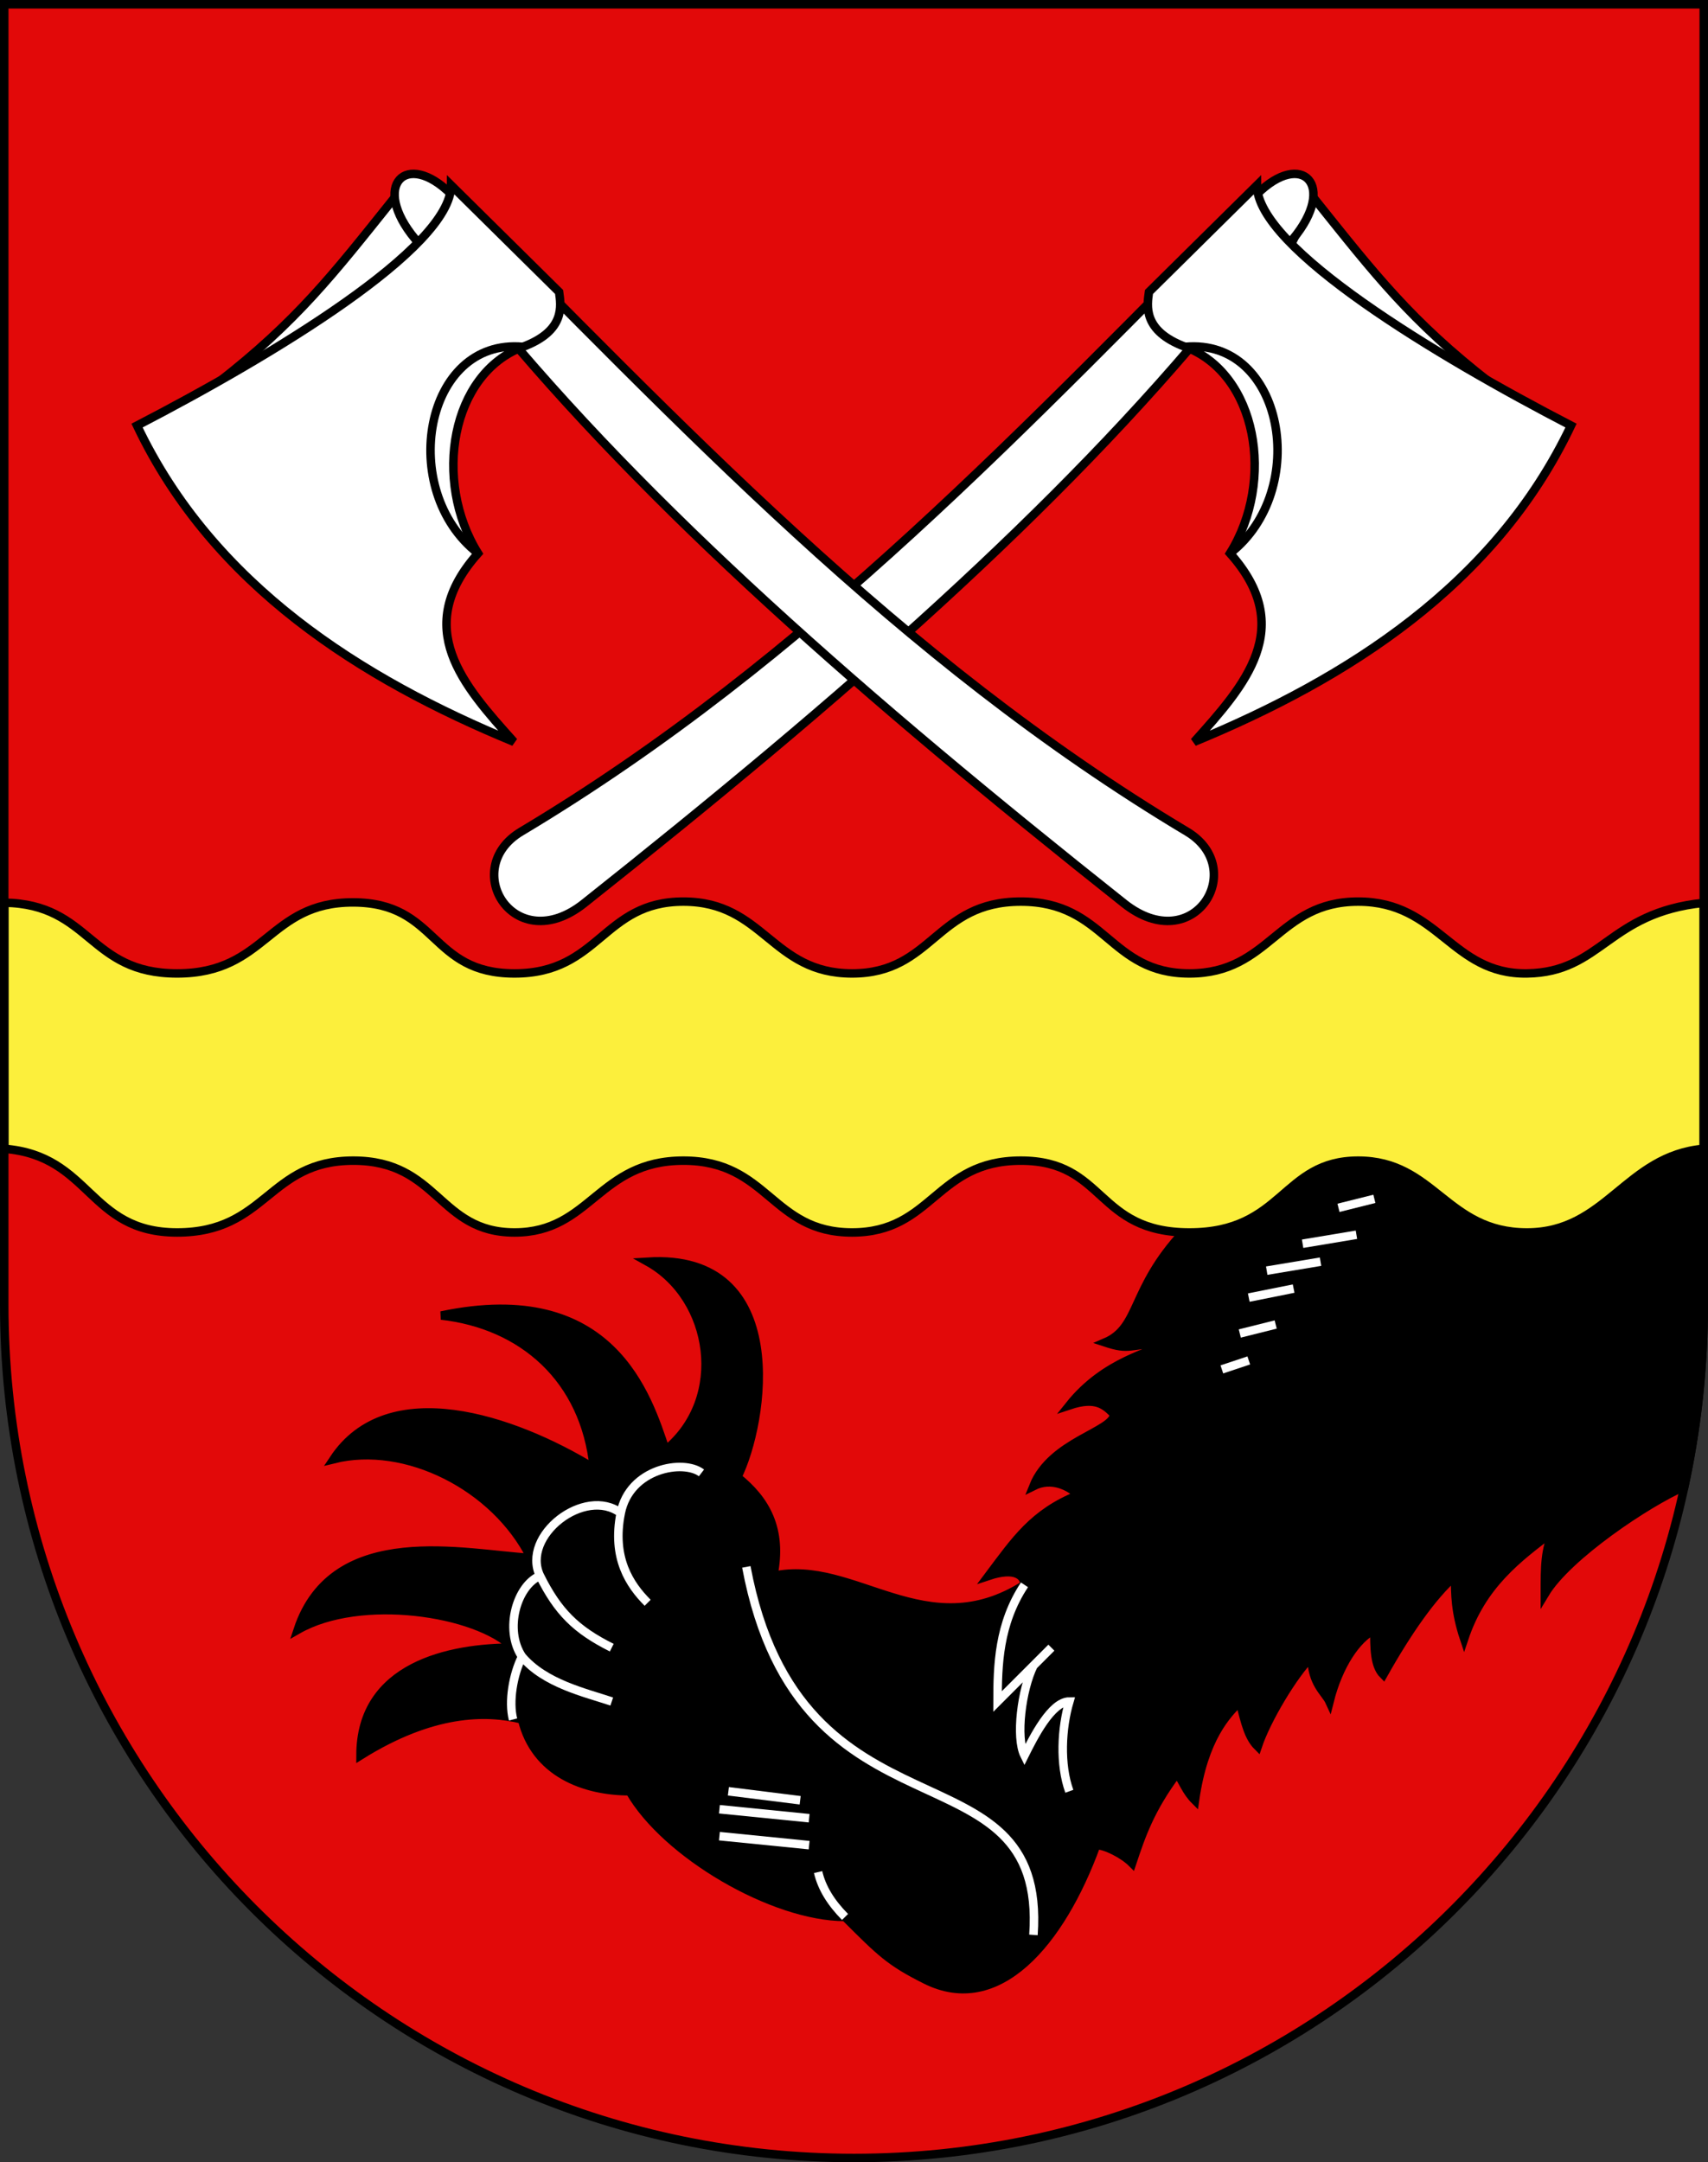
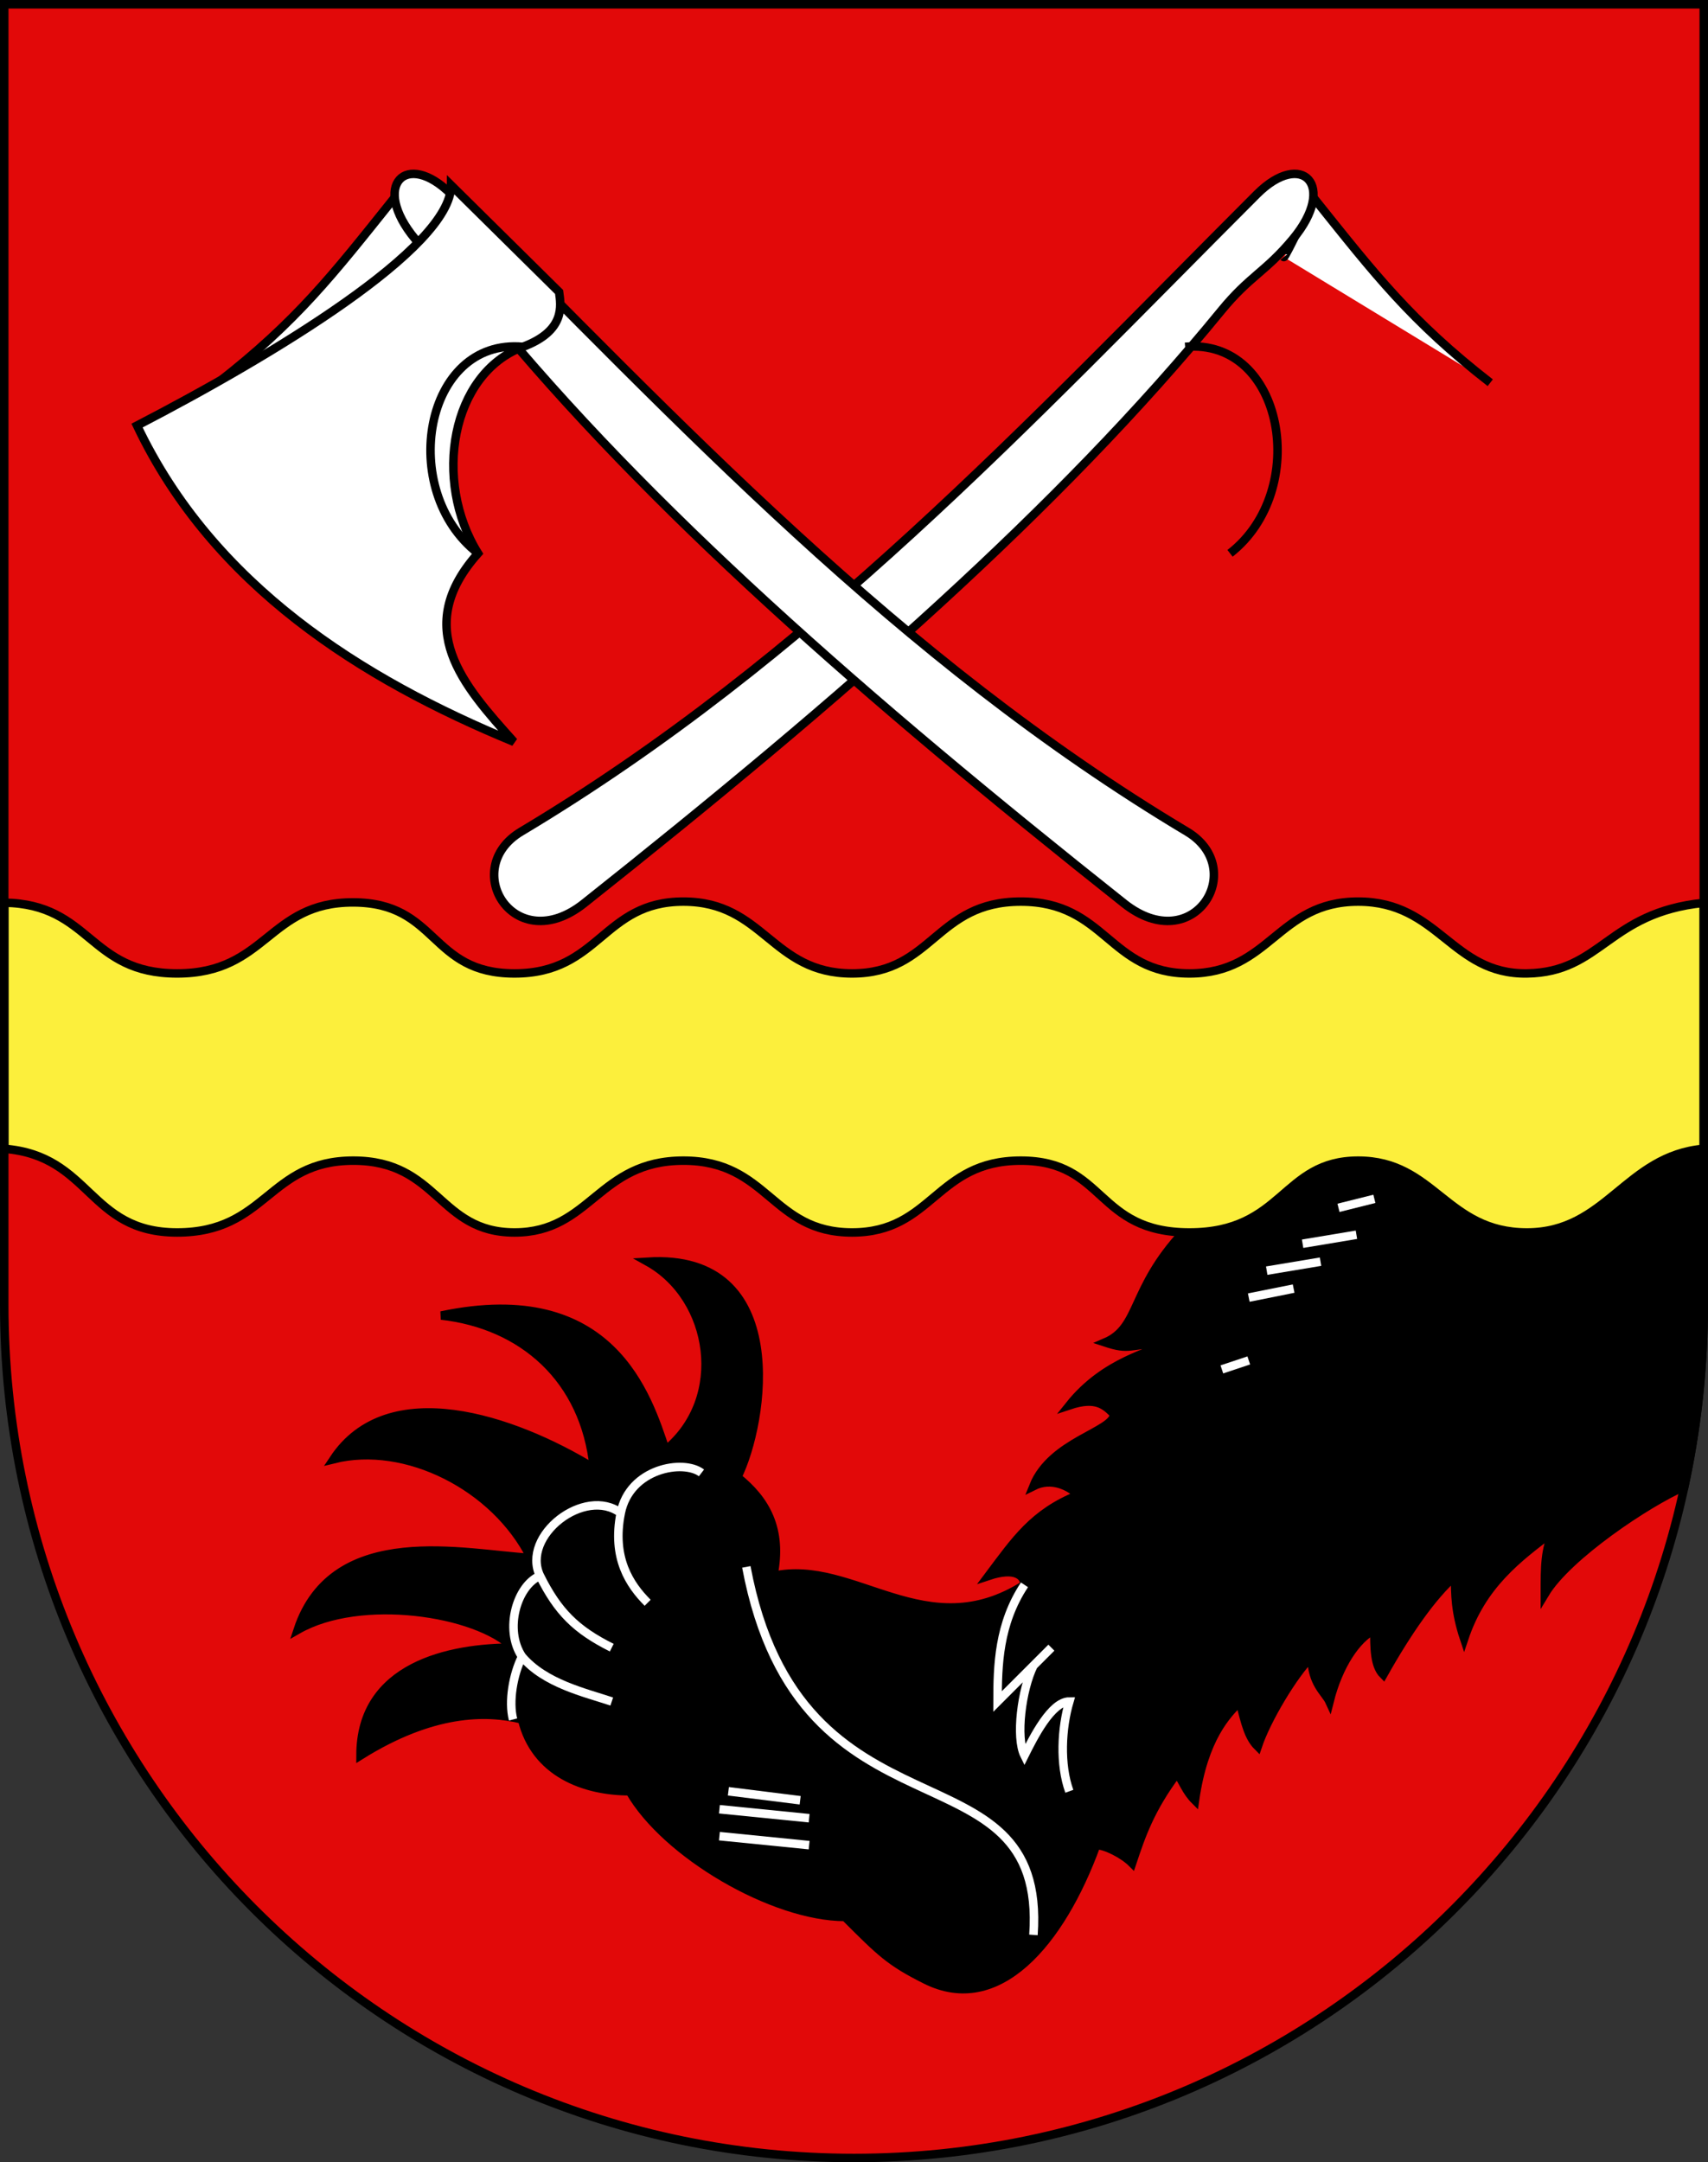
<svg xmlns="http://www.w3.org/2000/svg" xmlns:ns1="http://sodipodi.sourceforge.net/DTD/sodipodi-0.dtd" xmlns:ns2="http://www.inkscape.org/namespaces/inkscape" xmlns:xlink="http://www.w3.org/1999/xlink" height="763" width="603" version="1.0" id="svg20" ns1:version="0.32" ns2:version="0.48.2 r9819" ns1:docname="Blason_Vide_CH_3D.svg" ns2:output_extension="org.inkscape.output.svg.inkscape">
  <rect width="100%" height="100%" fill="#333333" stroke="none" />
  <defs id="defs29">
    <ns2:perspective ns1:type="inkscape:persp3d" ns2:vp_x="0 : 381.5 : 1" ns2:vp_y="0 : 1000 : 0" ns2:vp_z="603 : 381.5 : 1" ns2:persp3d-origin="301.5 : 254.33333 : 1" id="perspective5149" />
    <linearGradient id="linearGradient2893">
      <stop style="stop-color:#ffffff;stop-opacity:0.314;" offset="0" id="stop2895" />
      <stop id="stop2897" offset="0.19" style="stop-color:#ffffff;stop-opacity:0.251;" />
      <stop style="stop-color:#6b6b6b;stop-opacity:0.125;" offset="0.6" id="stop2901" />
      <stop style="stop-color:#000000;stop-opacity:0.125;" offset="1" id="stop2899" />
    </linearGradient>
    <radialGradient ns2:collect="always" xlink:href="#linearGradient2893" id="radialGradient3236" gradientUnits="userSpaceOnUse" gradientTransform="matrix(1.215,1.531577e-24,1.464684e-23,1.267,-839.192,-490.489)" cx="858.042" cy="579.933" fx="858.042" fy="579.933" r="300" />
    <ns2:perspective id="perspective5197" ns2:persp3d-origin="372.04724 : 350.78739 : 1" ns2:vp_z="744.09448 : 526.18109 : 1" ns2:vp_y="0 : 1000 : 0" ns2:vp_x="0 : 526.18109 : 1" ns1:type="inkscape:persp3d" />
  </defs>
  <ns1:namedview ns2:window-height="706" ns2:window-width="1366" ns2:pageshadow="2" ns2:pageopacity="0.0" guidetolerance="10.0" gridtolerance="10.0" objecttolerance="10.0" borderopacity="1.0" bordercolor="#666666" pagecolor="#ffffff" id="base" ns2:zoom="0.70710678" ns2:cx="488.5793" ns2:cy="350.21207" ns2:window-x="-8" ns2:window-y="-8" ns2:current-layer="layer4" showgrid="true" showguides="true" ns2:window-maximized="1" ns2:guide-bbox="true">
    <ns2:grid type="xygrid" id="grid5151" visible="true" enabled="true" empspacing="5" snapvisiblegridlinesonly="true" />
    <ns1:guide orientation="1,0" position="720,25" id="guide3813" />
  </ns1:namedview>
  <g ns2:groupmode="layer" id="layer1" ns2:label="Fond écu" style="display:inline" ns1:insensitive="true">
    <path id="path1899" d="M 1.5,1.5 L 1.5,460.368 C 1.5,626.678 135.815,761.5 301.5,761.5 C 467.185,761.5 601.5,626.678 601.5,460.368 L 601.5,1.5 L 1.5,1.5 z" style="fill:#e20909;fill-opacity:1" />
  </g>
  <g ns2:groupmode="layer" id="layer2" ns2:label="Meubles" style="display:inline" ns1:insensitive="true">
    <g id="g3796" transform="matrix(-3.168,0,0,3.168,2534.637,-1670.7)" style="fill:#ffffff;fill-opacity:1;stroke:#000000;stroke-width:0.947;stroke-miterlimit:4;stroke-opacity:1;stroke-dasharray:none">
      <path style="fill:#ffffff;fill-opacity:1;stroke:#000000;stroke-width:0.947;stroke-linecap:butt;stroke-linejoin:miter;stroke-miterlimit:4;stroke-opacity:1;stroke-dasharray:none" d="m 657.007,556 c -0.143,0.178 -3.291,-6.645 -3.431,-6.47 C 646.841,557.945 642.816,563.143 634,570" id="path3804" ns2:connector-curvature="0" ns1:nodetypes="csc" />
      <path style="fill:#ffffff;fill-opacity:1;stroke:#000000;stroke-width:0.947;stroke-linecap:butt;stroke-linejoin:miter;stroke-miterlimit:4;stroke-opacity:1;stroke-dasharray:none" d="m 660,549 c -5,-5 -9,-1 -4,5 3.086,3.703 4.79,4.076 8,8 18,22 42,43 71,66 7.756,6.151 13.921,-3.865 7,-8 -32.179,-19.228 -56.622,-45.622 -82,-71 z" id="path3798" ns2:connector-curvature="0" ns1:nodetypes="ssssss" />
-       <path style="fill:#ffffff;fill-opacity:1;stroke:#000000;stroke-width:0.947;stroke-linecap:butt;stroke-linejoin:miter;stroke-miterlimit:4;stroke-opacity:1;stroke-dasharray:none" d="m 660,548 c 0,7 -20,19 -35,26.773 C 633.463,592.571 650,603 667,610 c -5.705,-6.352 -11.388,-12.708 -4,-21 -5.056,-8.109 -3,-20 5,-23 4.774,-1.79 4.24,-4.605 4.032,-6.111 z" id="path3800" ns2:connector-curvature="0" ns1:nodetypes="ccccscc" />
      <path style="fill:none;stroke:#000000;stroke-width:0.947;stroke-linecap:butt;stroke-linejoin:miter;stroke-miterlimit:4;stroke-opacity:1;stroke-dasharray:none" d="m 663,589 c -9,-7 -6,-24 5,-23" id="path3802" ns2:connector-curvature="0" ns1:nodetypes="cc" />
    </g>
    <g id="g3790" style="fill:#ffffff;fill-opacity:1;stroke:#000000;stroke-width:0.947;stroke-miterlimit:4;stroke-opacity:1;stroke-dasharray:none" transform="matrix(3.168,0,0,3.168,-1931.615,-1670.7)">
      <path ns1:nodetypes="csc" ns2:connector-curvature="0" id="path3788" d="m 658,555 c -2,-3 -4.278,-5.653 -4.415,-5.482 C 646.845,557.941 642.821,563.14 634,570" style="fill:#ffffff;fill-opacity:1;stroke:#000000;stroke-width:0.947;stroke-linecap:butt;stroke-linejoin:miter;stroke-miterlimit:4;stroke-opacity:1;stroke-dasharray:none" />
      <path ns1:nodetypes="ssssss" ns2:connector-curvature="0" id="path3014" d="m 660,549 c -5,-5 -9,-1 -4,5 3.086,3.703 4.79,4.076 8,8 18,22 42,43 71,66 7.756,6.151 13.921,-3.865 7,-8 -32.179,-19.228 -56.622,-45.622 -82,-71 z" style="fill:#ffffff;fill-opacity:1;stroke:#000000;stroke-width:0.947;stroke-linecap:butt;stroke-linejoin:miter;stroke-miterlimit:4;stroke-opacity:1;stroke-dasharray:none" />
      <path ns1:nodetypes="ccccscc" ns2:connector-curvature="0" id="path3784" d="m 660,548 c 0,7 -20,19 -35,26.773 C 633.463,592.571 650,603 667,610 c -5.705,-6.352 -11.388,-12.708 -4,-21 -5.056,-8.109 -3,-20 5,-23 4.774,-1.79 4.24,-4.605 4.032,-6.111 z" style="fill:#ffffff;fill-opacity:1;stroke:#000000;stroke-width:0.947;stroke-linecap:butt;stroke-linejoin:miter;stroke-miterlimit:4;stroke-opacity:1;stroke-dasharray:none" />
      <path ns1:nodetypes="cc" ns2:connector-curvature="0" id="path3786" d="m 663,589 c -9,-7 -6,-24 5,-23" style="fill:none;stroke:#000000;stroke-width:0.947;stroke-linecap:butt;stroke-linejoin:miter;stroke-miterlimit:4;stroke-opacity:1;stroke-dasharray:none" />
    </g>
    <g id="g3904">
      <path id="path17229" d="m 601.031,405.438 c -27.303,2.743 -33.931,29.469 -61.969,29.469 -28.519,0 -32.658,-25.312 -59.594,-25.312 -26.936,0 -26.325,25.312 -59.594,25.312 -0.753,0 -1.347,-0.068 -2.062,-0.094 -18.763,20.182 -15.195,33.596 -27.625,38.906 8.797,2.901 7.948,0.768 22.188,0 -5.952,3.722 -22.174,6.35 -34.844,22.188 9.503,-3.168 12.645,-0.011 15.812,3.156 -0.307,6.197 -22.165,9.506 -28.5,25.344 6.335,-3.168 12.676,-0.011 15.844,3.156 -15.838,6.335 -22.185,15.861 -31.688,28.531 9.503,-3.168 12.688,-0.011 12.688,3.156 -34.843,22.173 -60.18,-9.491 -88.688,-3.156 3.399,-16.546 -2.772,-26.913 -12.688,-34.844 9.503,-19.005 19.024,-79.199 -31.656,-76.031 23.014,12.787 28.648,48.218 6.312,66.5 -6.335,-19.005 -19.004,-60.17 -79.188,-47.5 28.508,3.168 50.707,22.168 53.875,53.844 -28.547,-17.433 -72.575,-32.26 -91.875,-3.156 25.34,-6.335 57.017,9.503 69.688,34.844 -23.141,-1.269 -69.716,-12.723 -82.344,25.344 22.173,-12.67 63.33,-6.358 76,6.312 -22.173,0 -53.844,6.356 -53.844,38.031 25.34,-15.838 44.361,-15.855 57.031,-12.688 4.6,19.005 22.162,25.344 38,25.344 12.67,22.173 50.691,44.344 76.031,44.344 12.67,12.67 15.83,15.852 28.5,22.188 25.34,12.67 47.517,-12.688 60.188,-47.531 3.168,0 9.489,3.176 12.656,6.344 3.168,-9.503 6.341,-19.017 15.844,-31.688 2.182,2.956 3.176,6.364 6.344,9.531 3.168,-22.173 11.331,-30.279 15.844,-34.844 1.953,7.954 3.145,12.645 6.312,15.812 3.168,-9.503 12.665,-25.321 19,-31.656 0,9.503 4.913,12.708 6.344,15.844 3.168,-12.67 9.509,-22.176 15.844,-25.344 0,6.335 -0.011,12.676 3.156,15.844 8.664,-15.424 17.39,-27.86 25.344,-34.844 0,6.335 0.02,12.654 3.188,22.156 6.335,-19.005 18.986,-28.497 31.656,-38 -3.18,6.356 -3.156,12.654 -3.156,22.156 8.013,-13.355 36.301,-32.228 49.219,-37.812 4.48,-20.697 6.875,-42.174 6.875,-64.219 l 0,-37.562 c -0.798,-6.404 -1.106,-12.282 -0.469,-17.375 z" style="fill:#000000;fill-opacity:1;stroke:#000000;stroke-width:3;stroke-linecap:butt;stroke-linejoin:miter;stroke-miterlimit:4;stroke-opacity:1;stroke-dasharray:none;display:inline" ns2:connector-curvature="0" />
      <path ns1:nodetypes="cc" ns2:connector-curvature="0" id="path3815" d="m 472.547,426.211 12.67,-3.168" style="fill:none;stroke:#ffffff;stroke-width:3;stroke-linecap:butt;stroke-linejoin:miter;stroke-miterlimit:4;stroke-opacity:1;stroke-dasharray:none" />
      <path ns1:nodetypes="cc" ns2:connector-curvature="0" id="path3817" d="m 459.877,438.881 19.005,-3.168" style="fill:none;stroke:#ffffff;stroke-width:3;stroke-linecap:butt;stroke-linejoin:miter;stroke-miterlimit:4;stroke-opacity:1;stroke-dasharray:none" />
      <path ns1:nodetypes="cccc" ns2:connector-curvature="0" id="path3819" d="m 447.207,448.383 19.005,-3.168 0,0 0,0" style="fill:none;stroke:#ffffff;stroke-width:3;stroke-linecap:butt;stroke-linejoin:miter;stroke-miterlimit:4;stroke-opacity:1;stroke-dasharray:none" />
      <path ns1:nodetypes="cc" ns2:connector-curvature="0" id="path3821" d="m 440.872,457.886 15.838,-3.168" style="fill:none;stroke:#ffffff;stroke-width:3;stroke-linecap:butt;stroke-linejoin:miter;stroke-miterlimit:4;stroke-opacity:1;stroke-dasharray:none" />
-       <path ns1:nodetypes="cc" ns2:connector-curvature="0" id="path3823" d="m 437.704,470.556 12.67,-3.168" style="fill:none;stroke:#ffffff;stroke-width:3;stroke-linecap:butt;stroke-linejoin:miter;stroke-miterlimit:4;stroke-opacity:1;stroke-dasharray:none" />
      <path ns1:nodetypes="cc" ns2:connector-curvature="0" id="path3825" d="m 431.369,483.226 9.503,-3.168" style="fill:none;stroke:#ffffff;stroke-width:3;stroke-linecap:butt;stroke-linejoin:miter;stroke-miterlimit:4;stroke-opacity:1;stroke-dasharray:none" />
      <path ns1:nodetypes="cccccccc" ns2:connector-curvature="0" id="path3827" d="m 361.683,559.247 c -9.155,13.806 -9.503,28.508 -9.503,41.178 l 12.67,-12.67 6.335,-6.335 -6.335,6.335 c -4.169,8.447 -6.335,25.34 -3.168,31.675 3.168,-6.335 9.503,-19.005 15.838,-19.005 -2.772,9.41 -3.433,22.217 0,31.675" style="fill:none;stroke:#ffffff;stroke-width:3;stroke-linecap:butt;stroke-linejoin:miter;stroke-miterlimit:4;stroke-opacity:1;stroke-dasharray:none" />
      <path ns1:nodetypes="cc" ns2:connector-curvature="0" id="path3829" d="M 364.851,682.781 C 369.771,612.797 282.495,654.273 263.49,552.912" style="fill:none;stroke:#ffffff;stroke-width:3;stroke-linecap:butt;stroke-linejoin:miter;stroke-miterlimit:4;stroke-opacity:1;stroke-dasharray:none" />
      <path ns1:nodetypes="ccccccccccc" ns2:connector-curvature="0" id="path3831" d="m 247.652,519.749 c -6.335,-4.847 -25.34,-1.68 -28.508,14.158 -3.168,15.838 3.168,25.34 9.503,31.675 -6.335,-6.335 -12.67,-15.838 -9.503,-31.675 -12.67,-9.503 -35.265,8.017 -28.508,22.173 6.335,12.67 12.67,19.005 25.34,25.34 -12.67,-6.335 -19.005,-12.67 -25.34,-25.34 -8.169,3.412 -12.732,18.974 -6.335,28.508 8.103,9.503 22.173,12.67 31.675,15.838 -9.503,-3.168 -23.713,-6.335 -31.675,-15.838 -3.168,6.335 -4.803,15.838 -3.168,22.173" style="fill:none;stroke:#ffffff;stroke-width:3;stroke-linecap:butt;stroke-linejoin:miter;stroke-miterlimit:4;stroke-opacity:1;stroke-dasharray:none" />
-       <path ns1:nodetypes="cc" ns2:connector-curvature="0" id="path3833" d="m 288.83,660.609 c 1.273,5.55 4.534,10.816 9.503,15.838" style="fill:none;stroke:#ffffff;stroke-width:3;stroke-linecap:butt;stroke-linejoin:miter;stroke-miterlimit:4;stroke-opacity:1;stroke-dasharray:none" />
      <path ns1:nodetypes="cc" ns2:connector-curvature="0" id="path3835" d="m 285.662,651.106 -31.675,-3.168" style="fill:none;stroke:#ffffff;stroke-width:3;stroke-linecap:butt;stroke-linejoin:miter;stroke-miterlimit:4;stroke-opacity:1;stroke-dasharray:none" />
      <path ns1:nodetypes="cc" ns2:connector-curvature="0" id="path3837" d="m 285.662,641.603 -31.675,-3.168" style="fill:none;stroke:#ffffff;stroke-width:3;stroke-linecap:butt;stroke-linejoin:miter;stroke-miterlimit:4;stroke-opacity:1;stroke-dasharray:none" />
      <path ns1:nodetypes="cc" ns2:connector-curvature="0" id="path3839" d="m 282.495,635.268 -25.34,-3.168" style="fill:none;stroke:#ffffff;stroke-width:3;stroke-linecap:butt;stroke-linejoin:miter;stroke-miterlimit:4;stroke-opacity:1;stroke-dasharray:none" />
    </g>
    <path style="fill:#fcef3c;fill-opacity:1;stroke:#000000;stroke-width:3;stroke-linecap:butt;stroke-linejoin:miter;stroke-miterlimit:4;stroke-opacity:1;stroke-dasharray:none" d="m 241.25,318.156 c -28.51,0 -29.5,25.344 -59.594,25.344 -30.094,0 -26.846,-24.978 -56.938,-25.062 C 94.627,318.353 94.209,343.5 62.531,343.5 31.166,343.5 32.225,319.014 1.5,318.531 l 0,86.844 c 30.723,2.414 29.658,29.531 61.031,29.531 31.686,0 32.085,-25.344 62.188,-25.344 30.102,0 30.001,25.344 56.938,25.344 26.936,0 29.491,-25.344 59.594,-25.344 30.102,0 31.043,25.344 59.562,25.344 28.519,0 29.46,-25.344 59.562,-25.344 30.102,0 26.294,25.344 59.562,25.344 33.269,0 32.626,-25.344 59.562,-25.344 26.936,0 31.043,25.344 59.562,25.344 28.208,0 34.715,-27.067 62.438,-29.531 l 0,-86.781 c -33.95,3.461 -36.041,24.538 -62.438,24.906 -26.635,0.372 -31.053,-25.344 -59.562,-25.344 -28.51,0 -31.053,25.344 -59.562,25.344 -28.51,0 -29.469,-25.344 -59.562,-25.344 -30.094,0 -31.053,25.344 -59.562,25.344 -28.51,0 -31.053,-25.344 -59.562,-25.344 z" id="path3841" ns2:connector-curvature="0" />
  </g>
  <g ns2:groupmode="layer" id="layer4" ns2:label="Contour final" style="display:inline" ns1:insensitive="true">
    <path style="fill:none;stroke:#000000;stroke-width:3;stroke-miterlimit:4;stroke-opacity:1;stroke-dasharray:none" d="m 1.5,1.5 0,458.868 C 1.5,626.679 135.815,761.5 301.5,761.5 467.185,761.5 601.5,626.679 601.5,460.368 L 601.5,1.5 1.5,1.5 z" id="path3239" ns2:connector-curvature="0" />
  </g>
</svg>